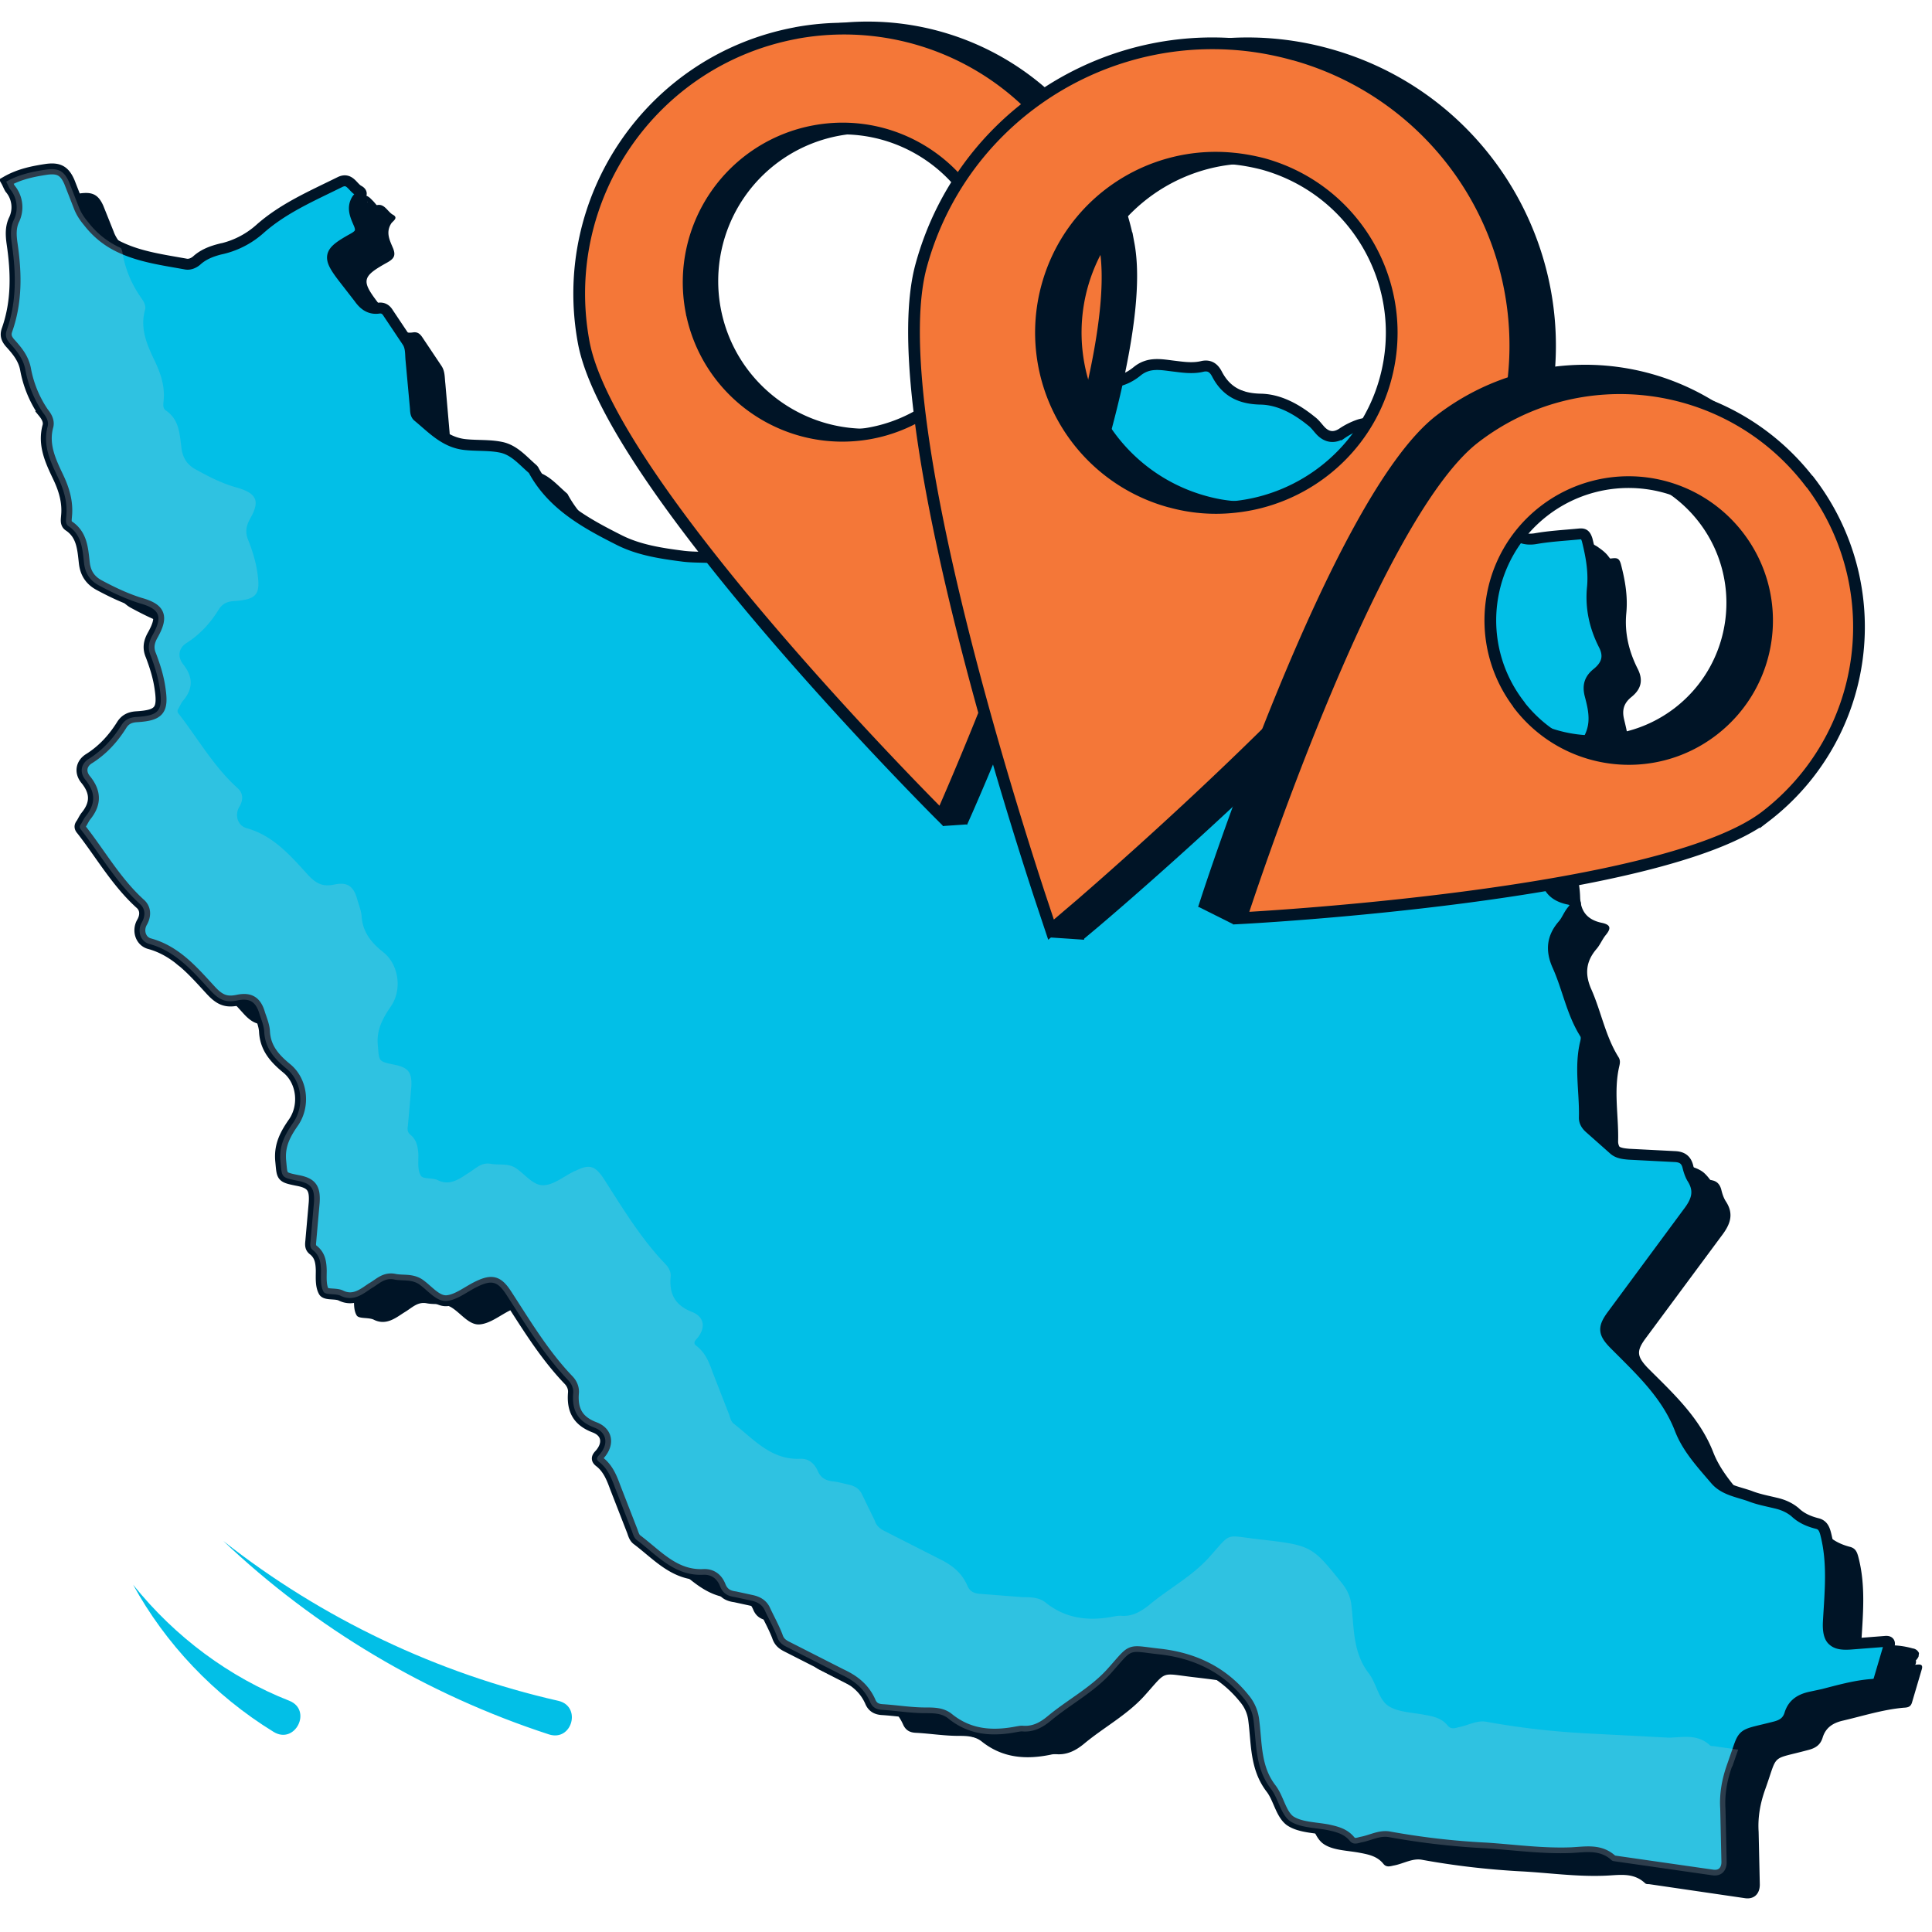
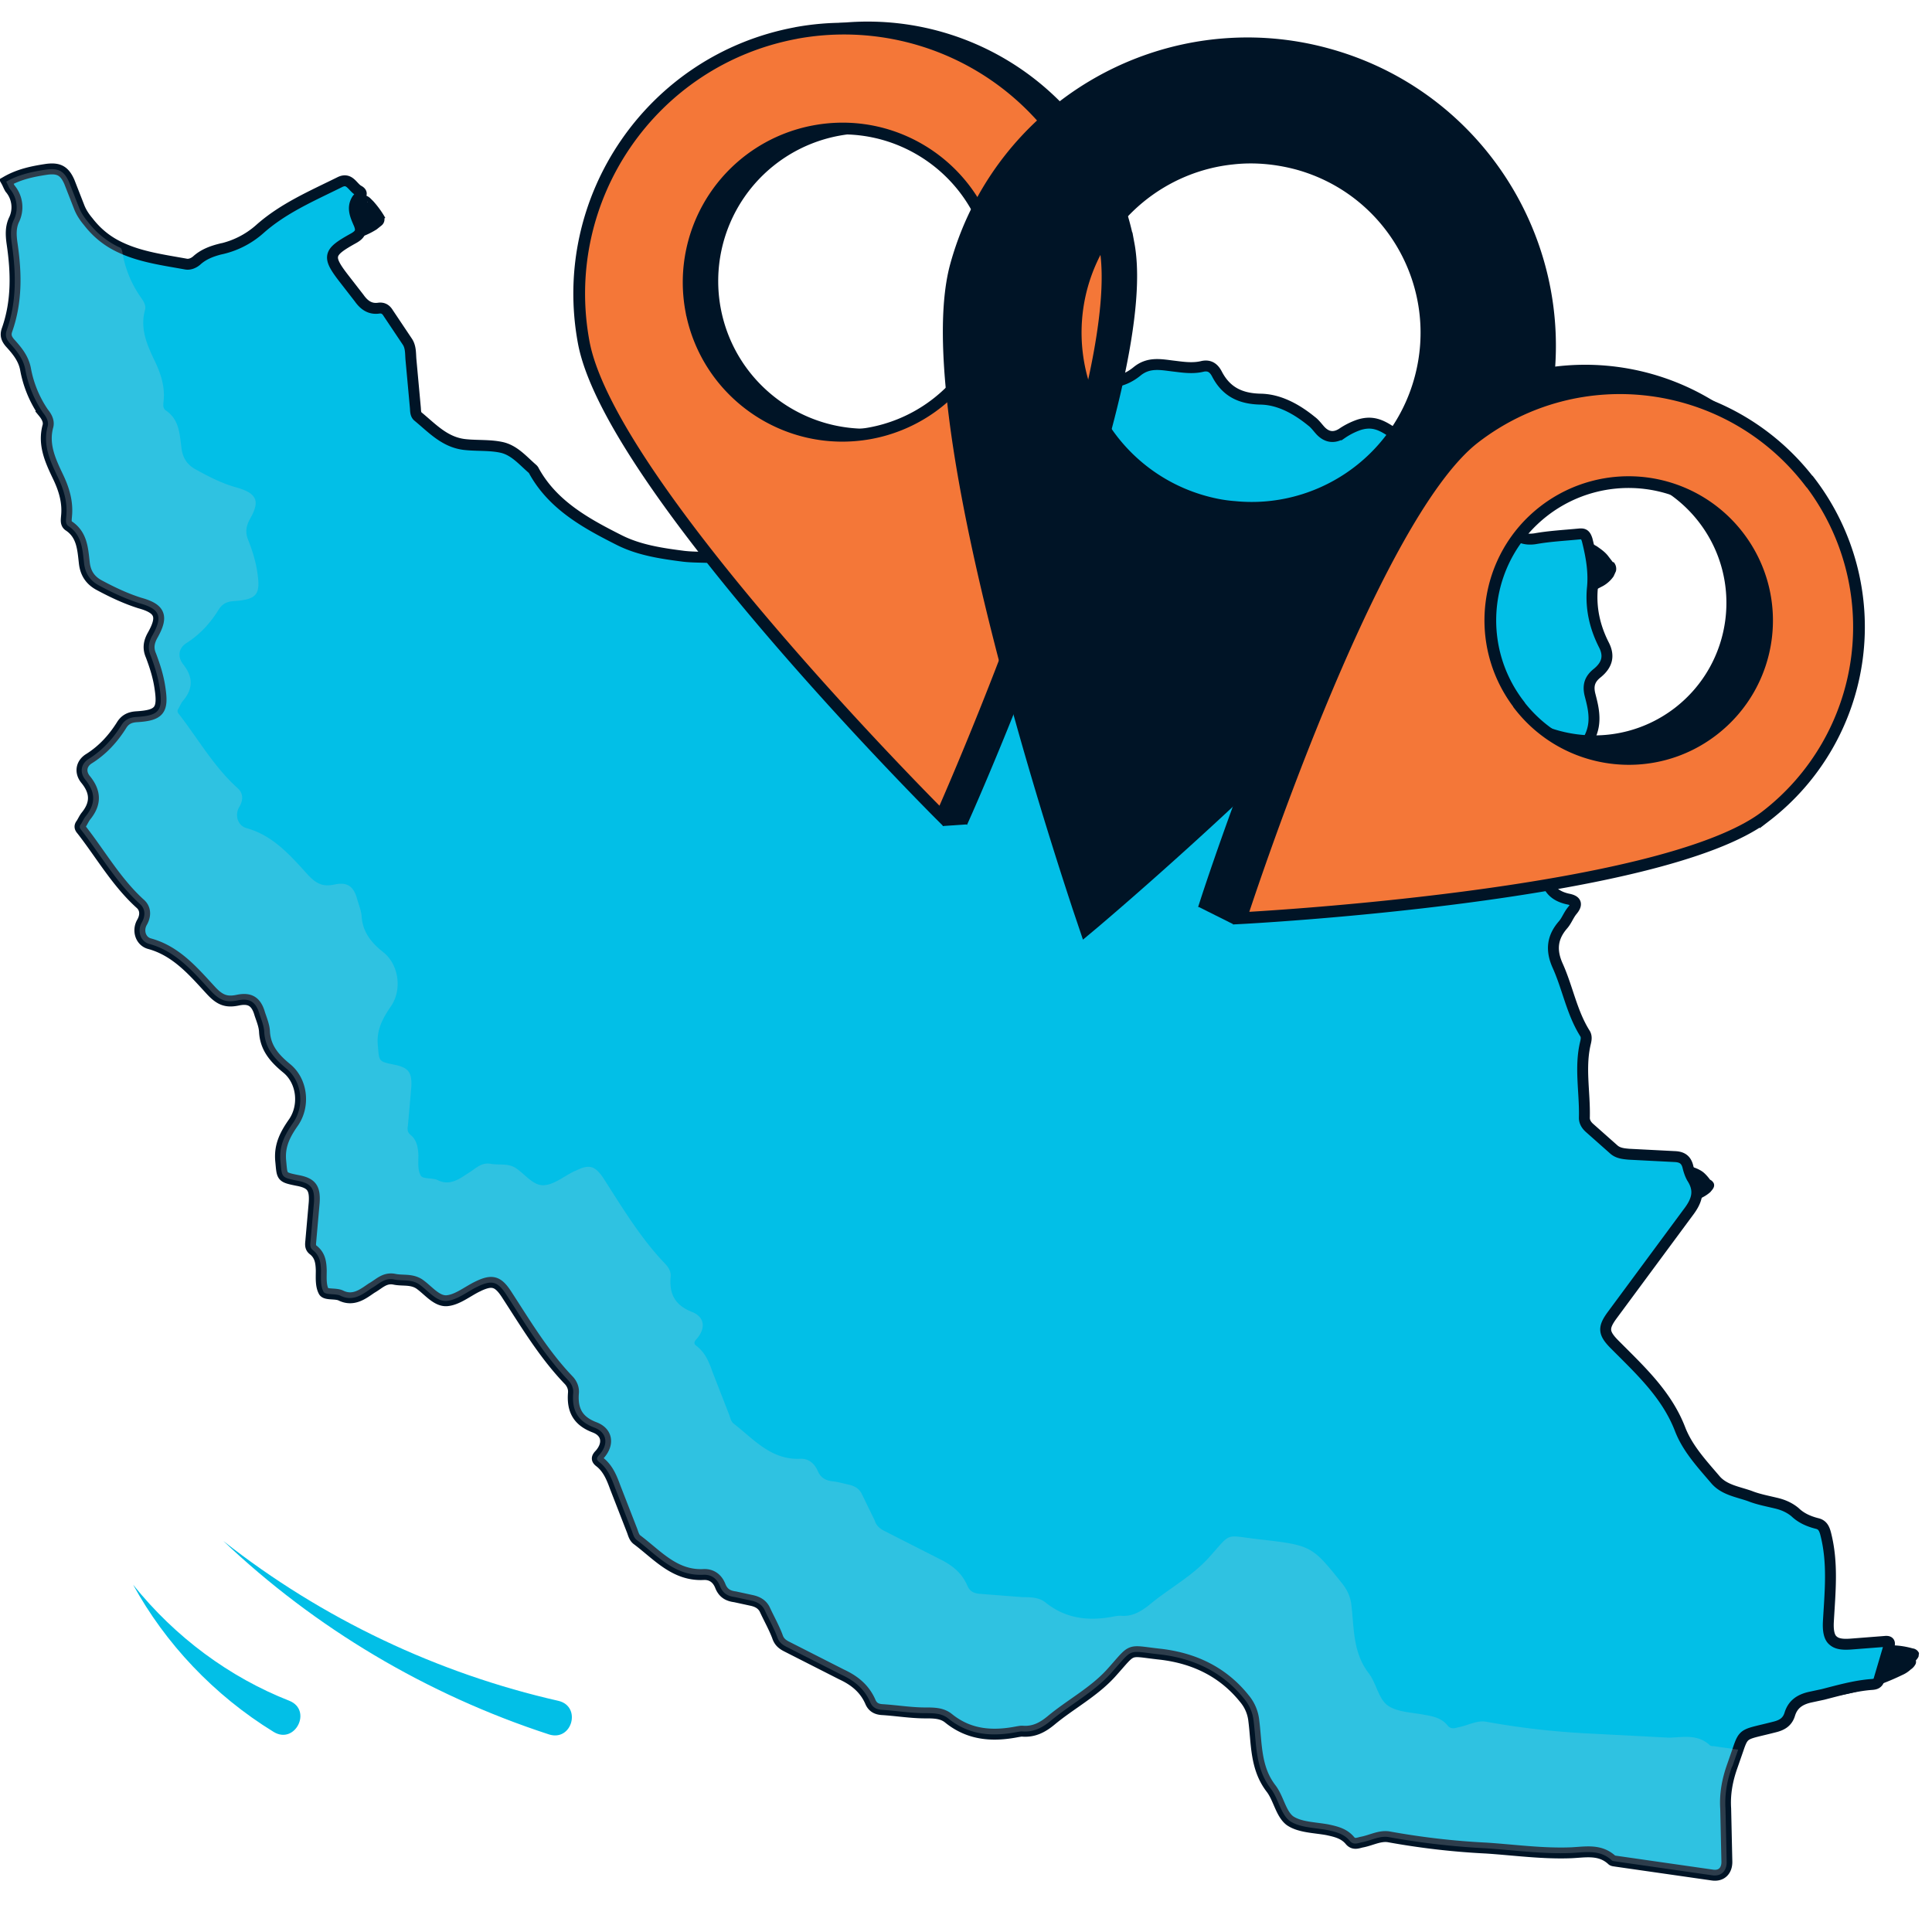
<svg xmlns="http://www.w3.org/2000/svg" width="10" height="10">
  <style>.A{isolation:isolate}.D{mix-blend-mode:multiply}.J{fill:#001426}.K{stroke:#001426}.L{stroke-miterlimit:10}.M{fill:#f47738}.N{stroke-width:.537}</style>
  <g class="A" transform="matrix(.113 0 0 .113 -1.809 -2.304)">
    <g class="J">
-       <path d="M17.872 29.791c.58-.333 1.203-.462 1.848-.548.527-.064.795.064 1.021.57l.473 1.182c.086.247.236.441.387.645 1.128 1.472 2.815 1.655 4.459 1.945.193.032.387-.043.527-.172.301-.269.666-.419 1.053-.505a4.05 4.05 0 0 0 1.837-.935c1.075-.956 2.396-1.504 3.664-2.138.451-.226.591.236.86.387.279.15 0 .29-.075.408-.258.408-.064.774.086 1.128.129.322.054.473-.247.645-1.203.666-1.225.838-.387 1.923l.634.827c.226.322.505.527.913.462.204-.032.322.064.43.226l.87 1.3c.172.247.15.548.183.817l.193 2.224c.011.14 0 .312.118.398.666.537 1.257 1.214 2.192 1.289.537.043 1.085.011 1.612.118.602.118.999.612 1.451.999.021.021.043.043.054.075.881 1.601 2.407 2.428 3.944 3.202.892.451 1.923.591 2.923.731.548.075 1.107.032 1.655.097 1.01.129 1.934-.183 2.88-.419 1.042-.258 2.031-.688 3.105-.827.537-.064 1.032.14 1.526.236.355.075.655.043.935-.161.021-.021.054-.043.075-.054.881-.344 1.246-.956 1.053-1.891-.107-.516.107-.763.612-.838.279-.043.548-.161.817-.226.903-.204 1.526-.784 1.913-1.558.462-.924 1.203-1.558 2.02-2.074.623-.387 1.397-.516 2.138-.333.752.183 1.418.054 1.999-.419.559-.462 1.16-.301 1.751-.236.43.043.849.097 1.268 0 .322-.075.516.097.645.355.419.817 1.053 1.128 1.988 1.15.86.021 1.655.451 2.332 1.01.161.129.279.301.419.451a.73.73 0 0 0 .989.118c.258-.161.494-.312.795-.398.58-.172.967-.021 1.483.333.57.398 1.021.72 1.064 1.461.011.236.29.376.527.43 1.569.408 2.815 1.311 3.847 2.536.312.376.666.516 1.16.441.655-.107 1.322-.14 1.977-.215.215-.021.312 0 .387.269.193.741.322 1.472.247 2.246-.086.903.118 1.751.527 2.557.258.516.15.924-.29 1.279-.333.269-.441.57-.344.999.086.376.193.741.183 1.15-.032.87-.58 1.397-1.096 1.977-.344.376-.655.752-.333 1.3.107.183-.054.269-.161.333-.956.527-1.085 1.322-.784 2.299.118.355.172.741.183 1.118.021.677.365 1.042.999 1.171.398.086.43.247.183.548-.161.193-.258.441-.419.634-.505.58-.559 1.171-.247 1.87.451 1.021.645 2.149 1.246 3.105.086.14.064.269.032.408-.269 1.15-.021 2.299-.054 3.449 0 .183.097.333.226.451l1.139.999c.193.161.43.183.666.204l2.085.107c.333 0 .527.129.612.451.043.183.107.376.204.527.398.602.193 1.085-.215 1.612l-3.471 4.685c-.408.559-.387.806.097 1.322l.236.236c1.096 1.085 2.203 2.16 2.783 3.653.344.881 1.01 1.601 1.623 2.321.398.473 1.021.537 1.558.741.376.14.795.215 1.193.312.322.075.634.193.881.43.279.258.623.419.999.516.247.064.322.215.387.462.355 1.343.204 2.697.129 4.051-.043.817.236 1.096 1.053 1.01l1.515-.129c.193-.021.269.032.204.236l-.441 1.494c-.064.236-.236.236-.398.247-.946.086-1.848.376-2.772.591-.462.107-.784.322-.924.774-.107.355-.344.494-.698.58-1.719.462-1.332.118-1.934 1.794-.226.634-.344 1.268-.301 1.945l.054 2.418c0 .419-.258.677-.666.623l-4.406-.645c-.064 0-.14 0-.183-.043-.548-.516-1.203-.365-1.848-.344-1.311.054-2.622-.14-3.922-.204-1.504-.086-2.987-.258-4.459-.527-.419-.075-.827.172-1.246.258-.183.032-.365.118-.516-.075-.269-.333-.645-.419-1.042-.494-.591-.118-1.279-.107-1.719-.43-.419-.312-.527-1.032-.87-1.483-.72-.935-.655-2.042-.784-3.116-.043-.376-.193-.688-.419-.978-1.386-1.751-1.386-1.751-3.836-2.042-1.58-.183-1.203-.333-2.289.87-.795.87-1.848 1.429-2.74 2.171-.376.312-.784.527-1.289.484-.075 0-.161 0-.236.021-1.139.236-2.214.161-3.17-.602-.312-.247-.677-.258-1.075-.258-.645 0-1.289-.107-1.934-.14-.29-.011-.473-.118-.591-.376-.258-.591-.72-.956-1.311-1.225l-2.525-1.289c-.204-.107-.333-.226-.419-.462-.161-.43-.387-.827-.591-1.236-.118-.247-.355-.355-.602-.408l-.741-.15c-.322-.043-.548-.183-.677-.494-.14-.333-.387-.548-.763-.537-1.332.064-2.128-.903-3.052-1.601-.14-.107-.161-.269-.215-.408l-.763-1.988c-.161-.441-.322-.86-.709-1.15-.15-.118-.161-.204-.011-.365.43-.473.365-.999-.226-1.225-.774-.301-1.053-.806-.978-1.58.021-.226-.086-.43-.247-.602-1.118-1.171-1.945-2.557-2.826-3.911-.398-.602-.655-.677-1.3-.365-.011 0-.032.011-.043.021-.462.226-.924.612-1.408.645-.473.032-.838-.494-1.257-.763-.365-.236-.763-.129-1.15-.204-.43-.086-.677.204-1.021.408-.365.226-.827.634-1.408.344-.236-.118-.677-.032-.784-.193-.161-.258-.118-.634-.129-.967 0-.365-.054-.698-.365-.935-.172-.129-.107-.312-.097-.484l.15-1.698c.043-.666-.129-.881-.784-1.01-.741-.15-.677-.15-.752-.903-.064-.709.226-1.236.591-1.784.516-.763.376-1.891-.333-2.461-.548-.441-.967-.924-1.01-1.676-.021-.279-.129-.548-.204-.827-.161-.559-.451-.752-1.021-.634-.505.107-.817 0-1.214-.43-.795-.87-1.59-1.816-2.826-2.149-.408-.118-.548-.602-.344-.978.183-.312.183-.634-.086-.87-1.085-.978-1.794-2.235-2.676-3.363-.086-.107-.097-.172-.032-.29.075-.118.129-.258.226-.365.451-.559.441-1.096-.021-1.666-.279-.344-.204-.741.15-.967.623-.387 1.085-.903 1.472-1.515.172-.269.376-.376.698-.398 1.075-.075 1.225-.301 1.075-1.343a6.06 6.06 0 0 0-.408-1.451c-.14-.355-.097-.645.086-.978.473-.827.322-1.171-.602-1.44-.655-.193-1.257-.494-1.859-.817-.43-.226-.623-.57-.677-.999-.075-.645-.086-1.3-.709-1.719-.15-.097-.107-.29-.097-.441.064-.655-.129-1.236-.398-1.816-.344-.72-.677-1.461-.451-2.31.064-.226-.075-.43-.204-.612-.419-.612-.698-1.268-.827-1.999-.086-.494-.398-.849-.709-1.203-.161-.183-.215-.344-.129-.591.451-1.289.43-2.611.226-3.933-.054-.365-.075-.731.086-1.064a1.32 1.32 0 0 0-.172-1.461c-.075-.097-.118-.226-.161-.322z" />
      <path d="M101.31 96.594c-.075.032-.408.183-.097.054s-.011 0-.086.032l-.269.097.322-.107s-.054.021-.086.021l-.129.032-.258.064c-.226.054.473-.097.247-.054-.043 0-.086.021-.129.021l-.258.043c-.032 0-.054 0-.086.011l.279-.032c-.054 0-.097 0-.15.011l-.516 1.236c1.085-.344 2.138-.741 3.17-1.236.15-.064.279-.15.398-.258a.65.65 0 0 0 .226-.258l.021-.161a.36.36 0 0 0-.29-.215c-.57-.161-1.128-.183-1.709-.086-.484.086-.989.226-1.418.462-.204.107-.376.236-.57.355l.29-.172-.032.021c-.075.043-.043.021.118-.043a2.06 2.06 0 0 1 .516-.161c.226-.075.451-.118.688-.14-.408.021-.838.118-1.214.269a2.71 2.71 0 0 0-.505.236 1.19 1.19 0 0 0-.355.258c-.107.129-.236.322-.043.462.215.161.559.15.806.14.612-.032 1.257-.204 1.805-.494.215-.107.398-.247.602-.365l-.29.172.064-.032c-.15.075-.301.129-.462.183a3.86 3.86 0 0 1-.505.129l-.258.032h-.333a.73.73 0 0 1 .215.021l-.269-.043.333.075.355-.903-.58.269.236-.097-.043.021-.172.075-.269.107-.57.215-.301.107c-.043.011-.086.032-.129.043-.032 0-.054.021-.086.032l.279-.086c-.312.097-.623.204-.913.365-.15.086-.441.247-.484.43l-.021.161.097.129c.097.064.215.107.333.107a1.4 1.4 0 0 0 .473.021 10.85 10.85 0 0 0 3.836-1.053c.15-.064.279-.15.398-.258a.65.65 0 0 0 .226-.258c.064-.204-.086-.333-.269-.376-.322-.086-.677-.064-.999 0-.408.075-.806.193-1.182.376h0zm-7.071-21.705h0c-.172.097-.344.215-.505.322h0l-.763.269h.011l-.806.14h.011-.333.011l-.269-.032h.011l-.193-.075c.021 0 .032.021.054.032l-.097-.118s.021.032.021.054l.021-.15v.021l.129-.161h0l2.966-.516c-.118-.183-.236-.355-.387-.505a.97.97 0 0 0-.204-.161c-.032-.021-.064-.032-.097-.054a2 2 0 0 0-.269-.107c-.15-.043-.301-.054-.462-.064-.441 0-.87.054-1.289.172s-.827.269-1.193.494a1.58 1.58 0 0 0-.473.451c-.043.086-.043.15.021.204a.29.29 0 0 0 .236.14 1.5 1.5 0 0 0 .441.032c.183 0 .365-.011.559-.054.408-.075.817-.183 1.182-.376l.29-.161a1.02 1.02 0 0 0 .344-.333h0l-.129.15c.021-.032.054-.054.086-.086l-.215.172.054-.032-.29.161s.032-.011.043-.021l-.355.15s.032-.011.043-.021l-.408.129s.032 0 .043-.011l-.419.097s.043 0 .064-.011l-.387.054h.064-.333a.55.55 0 0 0 .107.011l-.269-.032a.44.44 0 0 1 .161.043l-.193-.075c.183.075.322.226.441.376l-.097-.118.161.226.097.118a.57.57 0 0 0 .322.097c.279.043.58.011.86-.032s.559-.129.827-.226a2.39 2.39 0 0 0 .505-.236 1.68 1.68 0 0 0 .365-.247c.086-.107.204-.215.161-.376-.021-.064-.086-.14-.15-.172-.15-.086-.312-.107-.473-.118a3.4 3.4 0 0 0-.741.054c-.408.075-.827.193-1.193.376-.215.107-.355.193-.527.344-.086.064-.14.14-.14.236-.032.075 0 .14.086.193a.57.57 0 0 0 .322.097 1.39 1.39 0 0 0 .473.011c.408-.032.827-.118 1.214-.269.312-.118.612-.258.87-.484h0zm-4.341-28.733l-.247-.322c-.14-.172-.312-.29-.494-.419l-.172-.097a2.47 2.47 0 0 0-.451-.15c-.494-.097-1.021-.064-1.494.075a2.71 2.71 0 0 0-.58.226c-.172.075-.322.172-.451.301a.81.81 0 0 0-.258.344.43.43 0 0 0-.054.344l.107.193a.94.94 0 0 0 .494.247l.344.043c.279 0 .548-.032.817-.097a.2.2 0 0 0 .075-.021l-.419.086h.075l-.398.021h.118l-.344-.043c.054 0 .118.021.172.032l-.29-.097c.097.032.183.075.258.129l-.204-.15c.215.15.365.365.516.58a.64.64 0 0 0 .355.193 1.12 1.12 0 0 0 .494.086c.204 0 .408-.011.602-.064.215-.032.419-.097.612-.183l.355-.183a1.46 1.46 0 0 0 .484-.441l.107-.236a.46.46 0 0 0-.118-.43h0zm-17.246-7.705l-.817-.655a.72.72 0 0 0-.355-.193 1.12 1.12 0 0 0-.494-.086c-.204 0-.408.011-.602.064-.215.032-.419.097-.612.183l-.355.183a1.55 1.55 0 0 0-.484.43l-.107.236c-.032.161 0 .301.107.419l.817.655a.72.72 0 0 0 .355.193 1.12 1.12 0 0 0 .494.086c.204 0 .408-.011.602-.064.215-.032.419-.097.612-.183l.355-.183a1.55 1.55 0 0 0 .484-.43l.107-.236c.032-.161 0-.301-.107-.419zm-31.753 3.944l-.559-.57c-.301-.269-.677-.43-1.075-.473-.655-.054-1.322.021-1.956.226-.365.118-.731.269-1.032.516-.161.14-.29.258-.376.451-.043.097-.032.193-.032.29.032.107.097.172.204.215a.65.65 0 0 0 .376.118c.183.021.355.021.537 0 .204-.011.408-.043.612-.107.365-.107.763-.236 1.053-.484l.204-.193c.107-.107.15-.236.129-.387v-.021.183c0-.032.011-.054.021-.086l-.118.193s.021-.032.043-.054l-.204.193s.032-.032.054-.043l-.29.183.064-.032-.355.161s.043-.021.075-.032l-.408.129s.054-.011.075-.021l-.419.086c.054-.011.107-.021.161-.021l-.387.032.301-.011-.344-.021a.55.55 0 0 1 .183.021l-.279-.064a.75.75 0 0 1 .215.086l-.193-.107c.15.086.279.204.398.322l.419.441a.66.66 0 0 0 .333.14c.161.043.312.064.484.054.398 0 .849-.107 1.214-.258l.355-.161a1.72 1.72 0 0 0 .494-.376c.129-.172.193-.355.021-.537h0zm-7.242-12.024c-.064-.118-.14-.236-.215-.344a4.39 4.39 0 0 0-.333-.419l-.14-.14c-.161-.15-.387-.183-.602-.204a3.5 3.5 0 0 0-.752.043c-.279.054-.57.118-.838.226a3.22 3.22 0 0 0-.666.333c-.086.054-.172.118-.236.193l-.064.097-.064.097v.032l-.021.161v.021a.47.47 0 0 0 .107.15c.097.064.215.107.333.107a1.4 1.4 0 0 0 .473.021c.204 0 .398-.043.591-.086a4.13 4.13 0 0 0 .623-.172l.355-.15a2 2 0 0 0 .505-.344l.118-.172c.043-.118.021-.215-.075-.29h0l.097.118v-.032l-.021.161s0-.032.011-.043l-.118.172-.204.161-.279.161h0l-.763.279h0l-.419.086h0l-.387.043h.011-.333.011l-.269-.043c.011 0 .021 0 .032.011l-.193-.086a1.54 1.54 0 0 0 .129.107l.118.118.215.269-.097-.129c.075.107.15.226.215.344.032.097.097.15.193.172.118.064.236.097.365.086a2.84 2.84 0 0 0 .527-.021 3.08 3.08 0 0 0 .612-.118l.408-.129c.226-.086.441-.193.645-.322l.215-.172a.36.36 0 0 0 .14-.333h0zm-6.35 5.19c.15.107.279.236.387.387l-.032-.043a1.62 1.62 0 0 1 .161.301l1.01-.322a6.56 6.56 0 0 1-1.107-1.203c-.043-.054-.215-.054-.269-.054a1.15 1.15 0 0 0-.333.064c-.097.032-.204.064-.279.129-.032.032-.15.118-.118.172l.999 1.332c.043.054.215.054.269.054.129 0 .279-.043.408-.086.107-.043.43-.172.301-.333l-.795-1.032.032.043c-.064-.086-.118-.172-.172-.258l-1.01.322c.322.441.688.849 1.107 1.203.064.054.193.054.269.054a1.15 1.15 0 0 0 .333-.064c.097-.032.204-.064.279-.129.043-.032.14-.107.118-.172a1.62 1.62 0 0 0-.58-.731c-.075-.054-.183-.054-.269-.054-.129 0-.279.043-.408.086-.064.032-.473.215-.301.333z" />
      <path d="M27.156 35.271l.935 1.429c.043.075.204.097.279.097a1.06 1.06 0 0 0 .408-.075c.161-.075.408-.226.269-.43l-.935-1.429c-.043-.075-.204-.097-.279-.097a1.06 1.06 0 0 0-.408.075c-.161.075-.408.226-.269.43z" />
    </g>
    <path d="M102.524 95.81l-.441 1.494c-.054.236-.236.236-.398.247-.741.064-1.461.269-2.171.451l-.602.129c-.462.107-.784.322-.924.784-.107.344-.344.494-.698.58-1.375.355-1.397.226-1.666 1.021l-.269.774c-.226.634-.344 1.268-.301 1.945l.054 2.418c.011.419-.247.688-.666.623l-4.416-.634c-.054-.011-.129-.011-.172-.043-.548-.516-1.203-.376-1.859-.344-1.311.054-2.611-.129-3.911-.215-1.515-.075-2.987-.247-4.47-.516-.419-.064-.817.172-1.246.247-.172.043-.355.118-.516-.064-.269-.333-.645-.419-1.042-.505-.58-.107-1.268-.107-1.719-.419-.419-.322-.516-1.032-.87-1.483-.72-.946-.645-2.052-.784-3.116a1.87 1.87 0 0 0-.419-.978q-1.397-1.751-3.836-2.042c-1.59-.172-1.203-.333-2.289.87-.795.87-1.848 1.418-2.74 2.16-.387.322-.784.527-1.289.494-.075-.011-.161.011-.236.021-1.139.226-2.214.161-3.17-.612-.301-.247-.677-.247-1.075-.247-.634 0-1.289-.107-1.934-.15-.279-.011-.473-.107-.58-.376-.269-.602-.731-.967-1.311-1.236l-2.536-1.289c-.204-.107-.333-.226-.408-.462-.161-.419-.387-.817-.58-1.236-.129-.247-.355-.355-.612-.408l-.741-.161c-.333-.043-.548-.172-.677-.494-.129-.333-.387-.548-.774-.527-1.322.064-2.117-.903-3.052-1.601-.129-.107-.161-.269-.215-.408l-.774-1.988c-.161-.441-.333-.86-.698-1.15-.161-.118-.161-.204-.011-.355.419-.473.355-1.01-.226-1.236-.774-.29-1.042-.795-.978-1.58.021-.226-.075-.441-.236-.602-1.128-1.182-1.945-2.557-2.826-3.911-.398-.612-.666-.677-1.3-.376-.011.011-.021.011-.043.021-.462.226-.924.612-1.408.645-.473.021-.849-.494-1.257-.774-.376-.236-.774-.129-1.15-.215-.441-.075-.677.215-1.021.408-.355.236-.817.634-1.408.344-.236-.118-.677-.021-.784-.183-.15-.269-.118-.645-.118-.967-.011-.376-.054-.698-.376-.946-.161-.129-.107-.301-.097-.473l.15-1.698c.043-.666-.129-.892-.784-1.01-.741-.15-.677-.161-.752-.903-.064-.72.226-1.236.602-1.773.516-.774.376-1.891-.333-2.461-.548-.451-.967-.924-1.01-1.666-.011-.279-.129-.559-.215-.817-.161-.57-.451-.752-1.01-.634-.516.107-.817 0-1.225-.441-.795-.86-1.59-1.816-2.826-2.149-.408-.118-.548-.612-.333-.978.172-.301.172-.634-.097-.86-1.075-.978-1.794-2.246-2.665-3.363-.097-.107-.107-.183-.021-.29.075-.118.129-.247.215-.355.462-.57.451-1.096-.011-1.666-.279-.333-.215-.741.161-.967.612-.387 1.085-.903 1.472-1.515.161-.269.376-.376.688-.398 1.075-.064 1.236-.301 1.075-1.343-.075-.505-.226-.978-.408-1.461-.15-.344-.097-.634.097-.967.462-.838.322-1.182-.612-1.44-.645-.204-1.257-.494-1.859-.817-.419-.226-.623-.559-.677-.999-.075-.645-.097-1.311-.72-1.719-.15-.107-.107-.29-.097-.451.064-.645-.118-1.236-.398-1.816-.344-.72-.688-1.461-.451-2.31.054-.226-.075-.441-.215-.612a5.18 5.18 0 0 1-.817-1.999c-.097-.494-.398-.849-.72-1.203-.15-.183-.215-.344-.118-.602.451-1.289.419-2.6.226-3.922-.054-.376-.075-.731.075-1.075a1.32 1.32 0 0 0-.172-1.461c-.064-.107-.107-.226-.161-.322.58-.333 1.203-.462 1.859-.559.527-.064.795.064 1.021.58l.462 1.182c.097.236.236.441.398.634.441.57.946.946 1.515 1.203.903.419 1.934.559 2.944.741.183.043.387-.043.527-.172.301-.269.666-.408 1.042-.505a3.98 3.98 0 0 0 1.837-.924c1.075-.956 2.385-1.515 3.664-2.149.451-.226.58.236.86.387s0 .29-.075.408c-.247.398-.054.774.097 1.128.129.322.054.473-.247.645-1.203.666-1.236.838-.387 1.923l.634.817c.226.322.505.527.913.462.193-.021.322.064.419.226l.87 1.3c.172.247.15.548.172.817l.204 2.224c.011.129 0 .301.118.398.666.548 1.246 1.203 2.192 1.289.527.054 1.075.011 1.601.118.612.118 1.01.612 1.461.999.011.011.043.043.054.075.87 1.59 2.418 2.428 3.933 3.191.903.451 1.923.602 2.933.731.548.064 1.096.021 1.655.097.999.129 1.923-.183 2.88-.408 1.032-.269 2.031-.688 3.105-.838.548-.064 1.021.129 1.526.236.355.075.645.054.946-.161.021-.011.054-.043.075-.043.87-.344 1.257-.967 1.064-1.891-.107-.516.107-.774.612-.849.279-.043.548-.161.817-.215.903-.215 1.526-.784 1.913-1.569.462-.924 1.203-1.569 2.031-2.085.623-.387 1.397-.505 2.138-.322.752.183 1.418.054 1.999-.419.559-.462 1.15-.301 1.751-.236.419.054.849.107 1.268 0 .333-.064.516.107.645.355.419.806 1.064 1.128 1.988 1.15.86.011 1.655.451 2.342 1.01.161.118.279.29.419.441.29.301.623.344.978.118a3.24 3.24 0 0 1 .795-.398c.57-.172.967-.021 1.483.333.57.398 1.01.72 1.064 1.461.011.236.279.376.516.441 1.58.398 2.815 1.311 3.847 2.536.301.387.666.527 1.15.451.666-.118 1.322-.15 1.988-.215.215-.021.301 0 .387.269.183.731.322 1.472.236 2.246-.075.903.118 1.751.527 2.557.269.516.15.924-.29 1.289-.344.269-.451.559-.344.999.097.376.193.741.183 1.15-.021.86-.58 1.397-1.096 1.966-.344.387-.645.752-.333 1.3.107.183-.054.279-.161.333-.967.548-1.085 1.343-.784 2.31a4.33 4.33 0 0 1 .172 1.118c.021.677.376 1.042 1.01 1.182.398.075.441.247.183.548-.161.204-.247.451-.408.634-.505.58-.559 1.171-.247 1.87.462 1.021.645 2.149 1.257 3.116.075.129.054.269.021.408-.279 1.139-.021 2.289-.054 3.449 0 .183.097.333.226.451l1.139 1.01c.193.161.441.183.677.204l2.085.107c.333.011.527.129.612.451.043.183.107.376.193.527.398.612.204 1.085-.193 1.601l-3.471 4.696c-.408.559-.398.806.097 1.311l.236.236c1.085 1.085 2.203 2.16 2.783 3.664.344.892 1.01 1.601 1.623 2.321.398.462 1.021.548 1.569.741.376.15.784.226 1.182.322.333.075.634.204.892.419.279.269.623.419.999.516.247.054.333.215.398.451.355 1.354.204 2.708.129 4.062-.021.419.043.72.226.86.172.15.441.183.838.15l1.515-.118c.183-.021.269.021.193.226z" stroke-width=".5" fill="#02bfe7" class="K L" />
    <g class="D" opacity=".23">
      <path d="M95.346 101.301c-.226.634-.344 1.268-.301 1.945l.054 2.418c.011.419-.247.688-.666.623l-4.416-.634c-.054-.011-.129-.011-.172-.043-.548-.516-1.203-.376-1.859-.344-1.311.054-2.611-.129-3.911-.215a34.5 34.5 0 0 1-4.47-.516c-.419-.064-.817.172-1.246.247-.172.043-.355.118-.516-.064-.269-.333-.645-.419-1.042-.505-.58-.107-1.268-.107-1.719-.419-.419-.322-.516-1.032-.87-1.483-.72-.946-.645-2.052-.784-3.116a1.87 1.87 0 0 0-.419-.978q-1.397-1.751-3.836-2.042c-1.59-.172-1.203-.333-2.289.87-.795.87-1.848 1.418-2.74 2.16-.387.322-.784.527-1.289.494-.075-.011-.161.011-.236.021-1.139.226-2.214.161-3.17-.612-.301-.247-.677-.247-1.075-.247-.634 0-1.289-.107-1.934-.15-.279-.011-.473-.107-.58-.376-.269-.602-.731-.967-1.311-1.236L52.01 95.81c-.204-.107-.333-.226-.408-.462-.161-.419-.387-.817-.58-1.236-.129-.247-.355-.355-.612-.408l-.741-.161c-.333-.043-.548-.172-.677-.494-.129-.333-.387-.548-.774-.527-1.322.064-2.117-.903-3.052-1.601-.129-.107-.161-.269-.215-.408l-.774-1.988c-.161-.441-.333-.86-.698-1.15-.161-.118-.161-.204-.011-.355.419-.473.355-1.01-.226-1.236-.774-.29-1.042-.795-.978-1.58.021-.226-.075-.441-.236-.602-1.128-1.182-1.945-2.557-2.826-3.911-.398-.612-.666-.677-1.3-.376-.011.011-.021.011-.043.021-.462.226-.924.612-1.408.645-.473.021-.849-.494-1.257-.774-.376-.236-.774-.129-1.15-.215-.441-.075-.677.215-1.021.408-.355.236-.817.634-1.408.344-.236-.118-.677-.021-.784-.183-.15-.269-.118-.645-.118-.967-.011-.376-.054-.698-.376-.946-.161-.129-.107-.301-.097-.473l.15-1.698c.043-.666-.129-.892-.784-1.01-.741-.15-.677-.161-.752-.903-.064-.72.226-1.236.602-1.773.516-.774.376-1.891-.333-2.461-.548-.451-.967-.924-1.01-1.666-.011-.279-.129-.559-.215-.817-.161-.57-.451-.752-1.01-.634-.516.107-.817 0-1.225-.441-.795-.86-1.59-1.816-2.826-2.149-.408-.118-.548-.612-.333-.978.172-.301.172-.634-.097-.86-1.075-.978-1.794-2.246-2.665-3.363-.097-.107-.107-.183-.021-.29.075-.118.129-.247.215-.355.462-.57.451-1.096-.011-1.666-.279-.333-.215-.741.161-.967.612-.387 1.085-.903 1.472-1.515.161-.269.376-.376.688-.398 1.075-.064 1.236-.301 1.075-1.343-.075-.505-.226-.978-.408-1.461-.15-.344-.097-.634.097-.967.462-.838.322-1.182-.612-1.44-.645-.204-1.257-.494-1.859-.817-.419-.226-.623-.559-.677-.999-.075-.645-.097-1.311-.72-1.719-.15-.107-.107-.29-.097-.451.064-.645-.118-1.236-.398-1.816-.344-.72-.688-1.461-.451-2.31.054-.226-.075-.441-.215-.612a5.18 5.18 0 0 1-.817-1.999c-.097-.494-.398-.849-.72-1.203-.15-.183-.215-.344-.118-.602.451-1.289.419-2.6.226-3.922-.054-.376-.075-.731.075-1.075a1.32 1.32 0 0 0-.172-1.461c-.064-.107-.107-.226-.161-.322.58-.333 1.203-.462 1.859-.559.527-.064.795.064 1.021.58l.462 1.182c.097.236.236.441.398.634.441.57.946.946 1.515 1.203a.66.66 0 0 1 .075.247c.129.731.408 1.397.827 1.999.129.183.269.387.193.612-.226.849.107 1.59.451 2.31.279.58.473 1.171.408 1.816-.011.161-.054.344.097.451.623.419.634 1.075.72 1.719.054.441.247.774.677.999.602.333 1.193.634 1.859.817.924.269 1.075.612.602 1.44-.183.333-.226.623-.075.978.183.462.333.946.408 1.44.161 1.042 0 1.268-1.075 1.343-.322.021-.527.129-.698.398-.376.612-.849 1.128-1.472 1.526-.355.226-.419.623-.15.967.451.57.473 1.096.011 1.655-.097.107-.15.247-.226.376-.064.107-.054.172.043.279.87 1.128 1.59 2.396 2.665 3.363.269.236.269.559.075.87-.215.376-.064.86.344.967 1.236.344 2.031 1.289 2.826 2.16.398.419.698.527 1.203.419.57-.118.86.075 1.021.634.075.279.193.548.215.817.043.741.462 1.236 1.01 1.666.698.57.849 1.709.333 2.461-.376.548-.666 1.075-.602 1.773.064.752.011.752.752.903.645.129.817.344.784 1.01l-.15 1.698c-.011.172-.075.344.097.494.301.236.355.57.376.924 0 .333-.043.72.118.967.107.161.548.075.784.204.58.279 1.042-.118 1.408-.344.344-.215.58-.494 1.021-.408.387.064.784-.043 1.15.204.408.279.784.795 1.257.774s.924-.408 1.408-.645c.011 0 .021-.011.043-.011.634-.322.903-.247 1.3.355.87 1.354 1.698 2.74 2.826 3.911.161.172.269.376.236.602-.064.784.215 1.289.978 1.59.58.226.645.741.226 1.225-.15.161-.15.247.011.355.376.301.548.72.698 1.15l.774 1.988c.054.15.075.301.215.408.924.72 1.709 1.666 3.052 1.601.376-.011.623.215.774.527.129.322.344.462.677.505.247.021.494.097.741.15s.473.161.602.408l.602 1.236c.075.236.215.355.408.462l2.536 1.289c.58.279 1.042.634 1.3 1.236.118.269.301.355.602.376l1.934.15c.398 0 .774.011 1.075.269.956.752 2.031.838 3.17.602.075-.011.161-.021.236-.021.505.054.903-.172 1.289-.473.892-.752 1.945-1.3 2.74-2.171 1.085-1.203.698-1.042 2.278-.86 2.45.279 2.45.29 3.847 2.031.236.301.376.612.419.978.129 1.075.064 2.171.784 3.116.355.451.451 1.171.87 1.483.441.322 1.139.322 1.719.441.398.064.784.161 1.042.494.161.183.344.107.516.064.408-.075.817-.322 1.246-.247 1.472.269 2.955.441 4.459.527l3.922.204c.634-.021 1.311-.172 1.859.344.043.043.118.043.172.043l1.128.161-.269.774z" fill="#c7cbce" />
    </g>
    <g transform="matrix(1.075 0 0 1.075 -1.254 -.447)">
      <g stroke-width=".5" class="K L">
        <use href="#B" class="J" />
        <use href="#B" x="-1.01" y="0.05" class="M" />
      </g>
      <g class="J">
-         <path d="M56.51 54.3a1.94 1.94 0 0 1 .28-.57l.14.54z" />
        <path d="M56.91 53.21c-.75.78-.68 1.37-.68 1.37l1.02-.07-.35-1.3h0z" />
      </g>
    </g>
    <g class="K L N">
      <path d="M76.853 22.881c-1.504-.419-3.019-.57-4.502-.484-5.77.333-10.928 4.277-12.551 10.133-1.719 6.189 3.653 23.468 5.405 28.83l.183.559.355 1.053.398-.333c2.708-2.299 18.493-15.968 20.362-22.705 2.042-7.382-2.278-15.011-9.649-17.053zm4.201 14.893c-1.053 3.815-4.696 6.222-8.51 5.835-.451-.032-.913-.118-1.375-.247a8.03 8.03 0 0 1-5.598-9.875c.913-3.277 3.729-5.512 6.909-5.835.967-.107 1.977-.021 2.976.247 4.277 1.182 6.78 5.598 5.598 9.875z" class="J" />
-       <path d="M75.252 22.881c-.967-.269-1.945-.43-2.901-.484-6.383-.376-12.379 3.729-14.141 10.133-1.719 6.189 3.653 23.468 5.405 28.83l.537 1.612 1.236-1.053c.193-.161.408-.355.645-.559 4.792-4.191 17.225-15.495 18.879-21.426a13.84 13.84 0 0 0-9.649-17.053zm-5.674 20.481a8.03 8.03 0 0 1-5.598-9.875c1.053-3.815 4.685-6.211 8.5-5.835.462.043.924.129 1.386.247 4.277 1.182 6.78 5.598 5.598 9.875-.903 3.277-3.729 5.512-6.909 5.835a7.78 7.78 0 0 1-2.966-.247z" class="M" />
    </g>
    <g class="J">
-       <path d="M65.667 63.434l-1.601-.107 1.3-1.408c.236.849.301 1.515.301 1.515z" />
      <path d="M97.302 41.643c-3.686-4.792-10.552-5.695-15.334-2.009S71.266 61.64 71.266 61.64s19.234-.989 24.026-4.663a10.94 10.94 0 0 0 2.02-15.334zM83.999 51.861c-2.138-2.783-1.612-6.759 1.16-8.886a6.34 6.34 0 0 1 8.886 1.171c2.128 2.772 1.612 6.748-1.16 8.886-2.772 2.128-6.748 1.612-8.886-1.16z" class="K L N" />
    </g>
    <path d="M98.892 42.449c-3.686-4.792-10.552-5.695-15.334-2.009-4.792 3.675-10.702 22.006-10.702 22.006s19.234-.989 24.026-4.663a10.94 10.94 0 0 0 2.02-15.334zM85.589 52.667c-2.138-2.783-1.612-6.759 1.16-8.886a6.34 6.34 0 0 1 8.886 1.171c2.138 2.783 1.612 6.748-1.16 8.886s-6.748 1.612-8.886-1.16z" class="K L M N" />
    <path d="M72.501 62.725l-1.612-.806s1.257-.494 2.418-.58c-.387.784-.806 1.397-.806 1.397z" class="J" />
    <path d="M41.156 99.835c-5.608-1.827-10.735-4.887-14.917-8.86 4.534 3.573 9.838 6.072 15.349 7.322 1.073.256.625 1.875-.433 1.538zm-12.609-.113c-2.74-1.682-4.967-4.054-6.441-6.745 1.923 2.403 4.422 4.246 7.162 5.319 1.057.433.256 2.019-.721 1.426z" fill="#02bfe7" />
  </g>
  <defs>
    <path id="B" d="M50.99 20.74c-6.14 1.14-10.19 7.04-9.05 13.18 1.14 6.13 15.24 20.18 15.24 20.18s8.11-18.18 6.97-24.31a11.31 11.31 0 0 0-13.17-9.05zm3.17 17.05c-3.56.66-6.98-1.69-7.64-5.24a6.55 6.55 0 0 1 5.25-7.63c3.56-.66 6.97 1.69 7.63 5.24a6.55 6.55 0 0 1-5.24 7.63z" />
  </defs>
</svg>